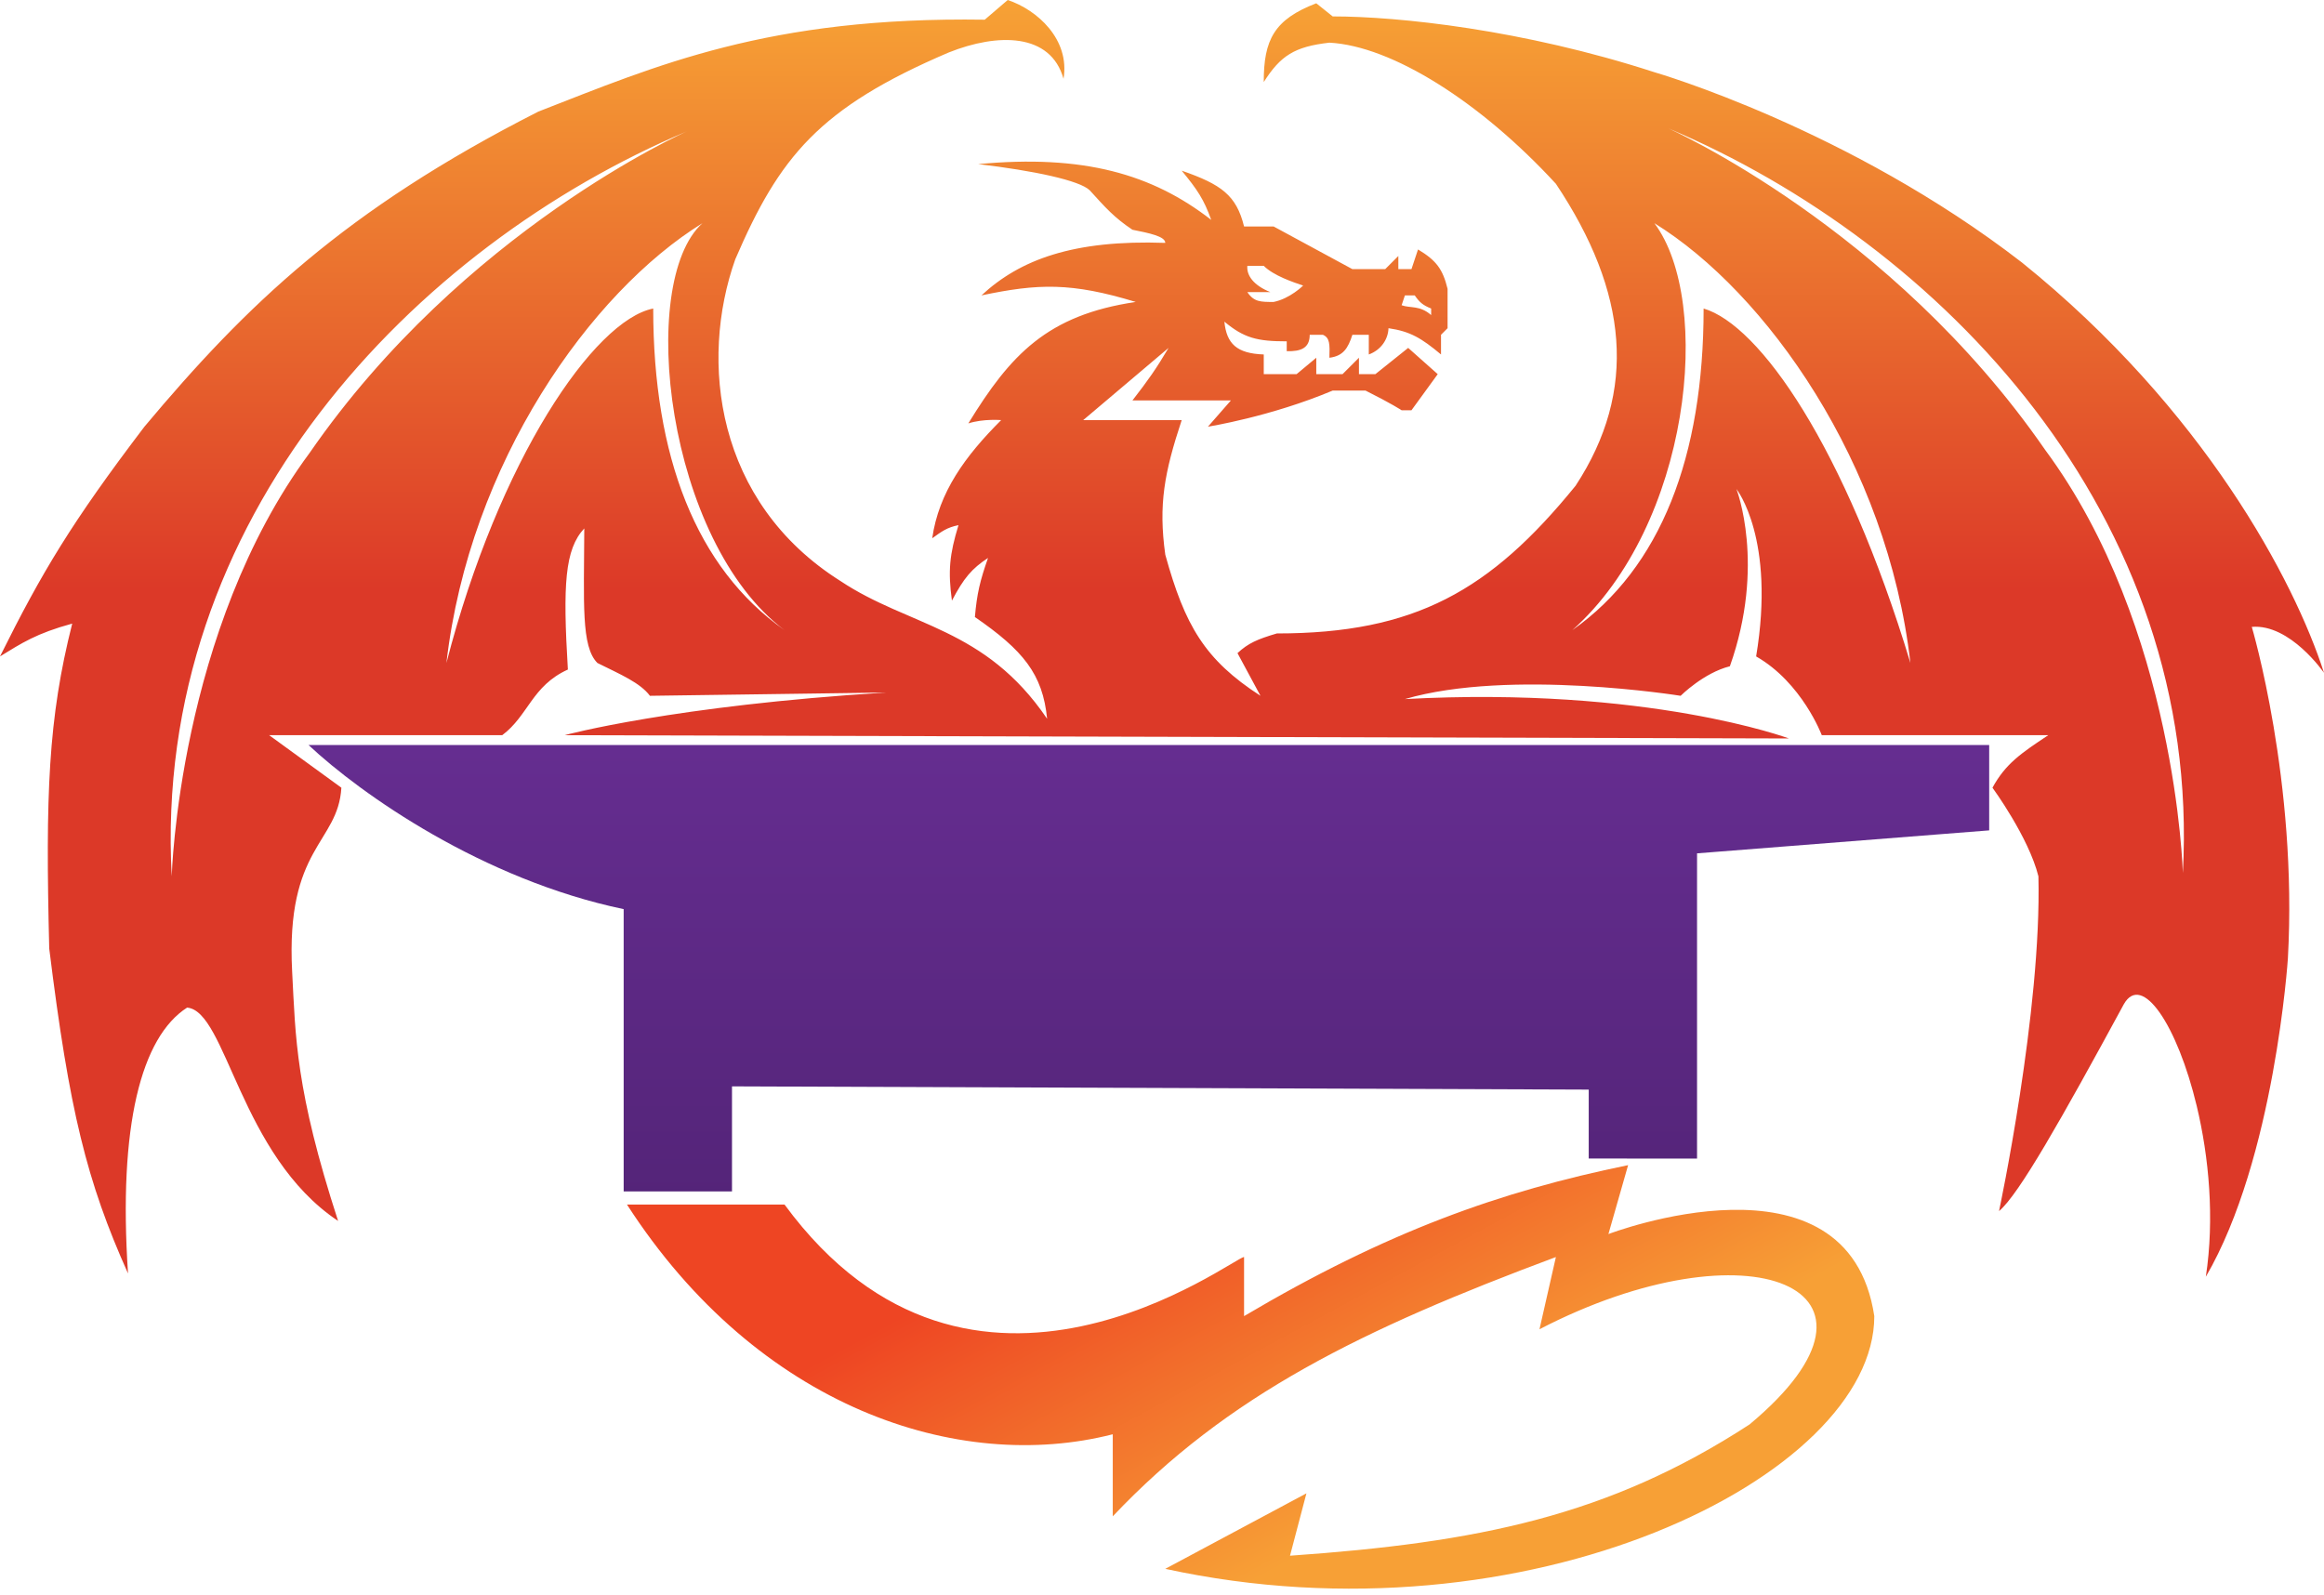
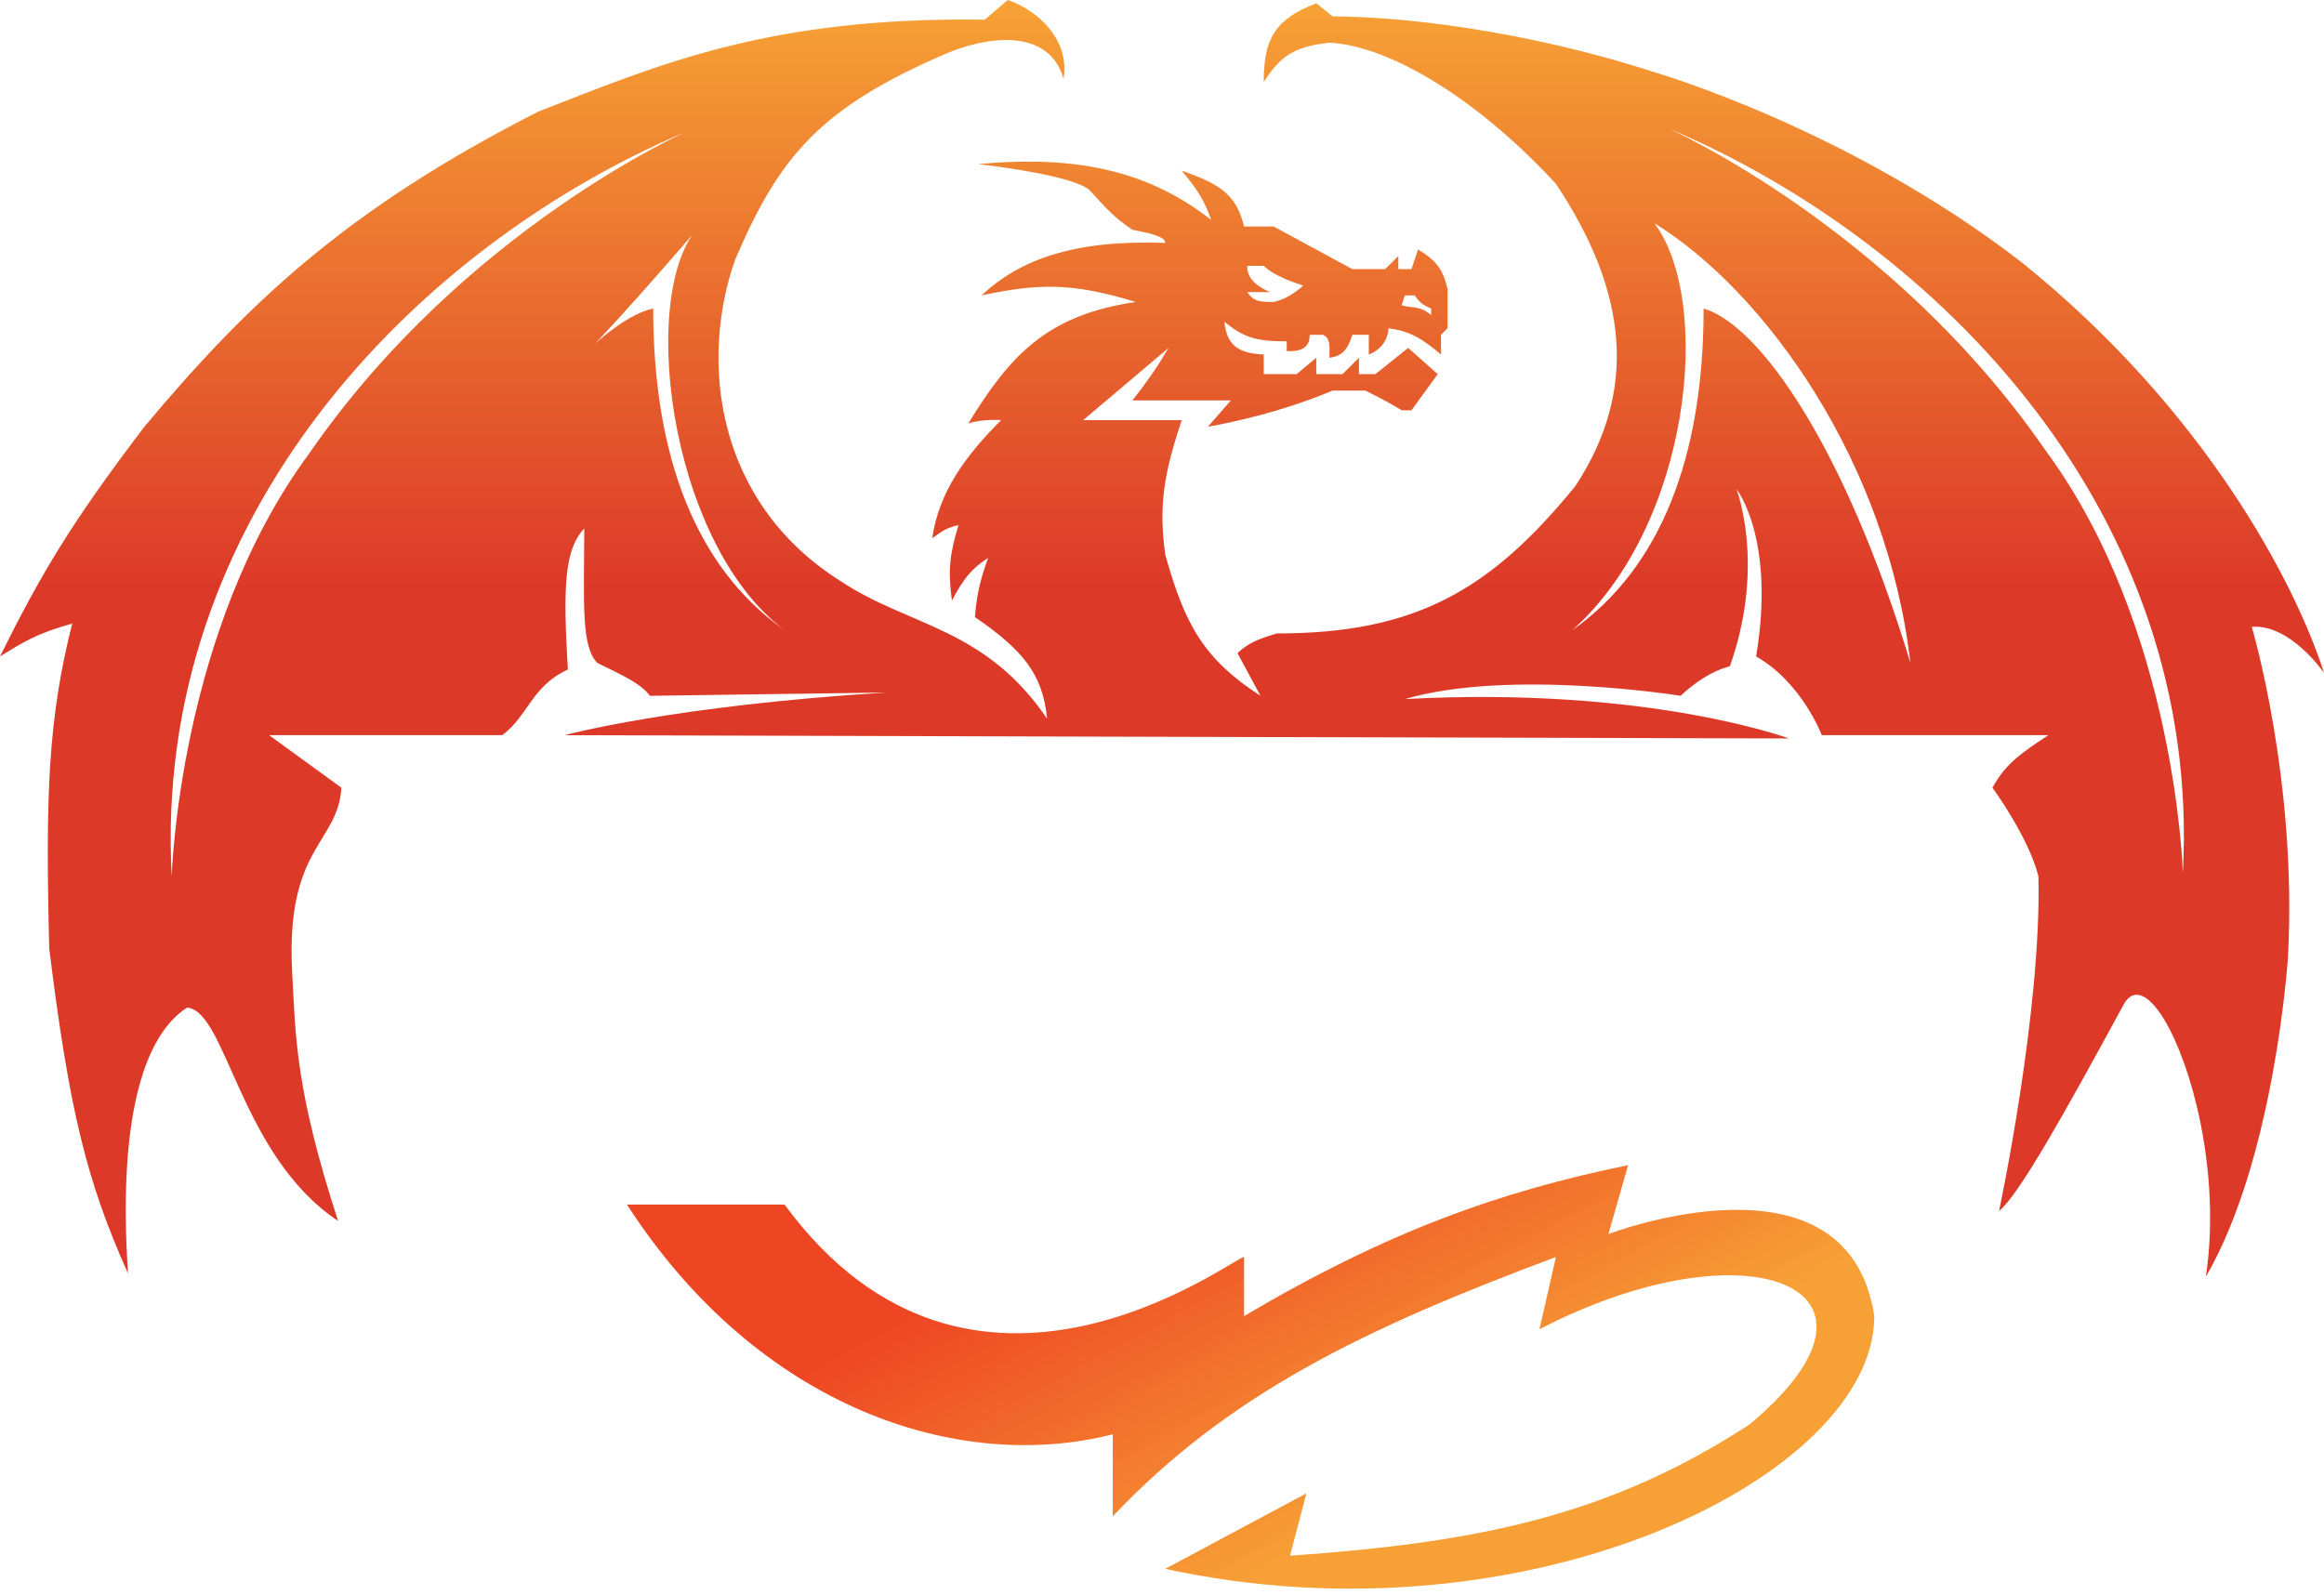
<svg xmlns="http://www.w3.org/2000/svg" width="354" height="243" viewBox="0 0 354 243" fill="none">
  <path d="M245 188C245 188 281.5 174 285.5 200.5C285.5 225 232.5 251 177.5 239L199 227.5L196.5 237C225 235 245 231 266.5 217C291.616 196.06 266.269 186.036 234.5 202.5L237 191.5C207.5 202.5 187 212.5 169.5 231V218.5C146 224.5 115.5 214.5 95.5 183.5H119.5C148.093 222.42 188.085 191.376 189.5 191.5V200.5C211.32 187.596 228.5 181.5 248 177.5L245 188Z" fill="url(#paint0_linear_59_7)" />
-   <path d="M153.5 0C158 1.5 163 6 162 12C160.031 5 152 5 144.5 8C124.743 16.43 118.713 23.922 112 39.5C106.5 55 109 76.5 128 88.5C138.5 95.5 150 95.5 159.5 109.5C158.836 102.675 155.828 99.05 148.5 94C148.807 90.411 149.291 88.448 150.5 85C148.026 86.628 146.819 88.042 145 91.5C144.391 87 144.627 84.482 146 80C144.227 80.358 143.437 80.969 142 82C143 75 147 69.5 152.5 64C152.5 64 149.806 63.763 147.5 64.5C153.914 54.041 159.5 48 173 46C163.179 43.004 158.133 43.186 149.5 45C155.347 39.56 163.501 36.5 177.5 37C177.5 36 175 35.5 172.5 35C169.734 33.157 168.401 31.646 166 29C164.5 27.5 157.5 26 149 25C165 23.5 175.5 26.5 184.5 33.5C183.387 30.392 182.397 28.901 180 26C186.049 28.094 188.336 29.762 189.5 34.5H194L206 41H211L213 39V41H215L216 38C218.813 39.697 219.764 41.012 220.5 44V50L219.5 51V54C216.501 51.5 214.814 50.482 211.5 50C211.45 51.687 210.357 53.325 208.5 54V51H206C205.341 53.051 204.603 54.243 202.5 54.5C202.569 52.421 202.565 51.45 201.5 51H199.5C199.5 53 198.203 53.561 196 53.5V52C191.501 52 189.5 51.5 186.5 49C186.842 52.374 188.39 53.856 192.5 54V57H197.5L200.5 54.5V57H204.5L207 54.5V57H209.5L214.5 53L219 57L215 62.5H213.5C213.5 62.5 212 61.5 208 59.5H203C193.535 63.485 184.07 64.989 184 65L187.5 61H172.5C174.875 57.941 176.104 56.202 178 53L165 64H180C177.362 71.98 176.436 76.868 177.5 84.5C180.49 95.302 183.5 100.5 192 106L188.5 99.5C190.131 97.975 191.555 97.372 194.5 96.5C215.5 96.5 227 90 240 74C249.5 59.5 248 44.5 237 28C225.501 15.5 212 7 202.5 6.5C197.177 7.102 195.046 8.488 192.5 12.5C192.485 6.07 194.084 2.958 200.5 0.5L203 2.5C213.001 2.5 232.001 4.5 252 11C252.12 11.034 281.554 19.542 308 40C335.708 62.343 349.5 88.5 354 102.5C354 102.5 348.848 95 343 95.5C343.018 95.558 349.999 119.034 348.5 146C348.5 146 346.5 176.5 336 194.5C337.351 185.627 336.468 176.233 334.617 168.5C331.669 156.188 326.264 148.087 323.5 153C314.001 170.5 307.501 182 304.5 184.5C304.513 184.443 311 153.981 310.5 133.5C309.005 127.517 303.532 120.043 303.5 120C305.484 116.374 307.788 114.789 312 112H277.5C277.5 112 274.5 104 267.5 100C270.492 82.053 264.535 74.544 264.5 74.5C264.518 74.545 268.989 86.031 263.5 101.5C259.518 102.496 256.031 105.97 256 106C256 106 230 101.813 214 106.5C251 104.5 272.5 112.5 272.5 112.5L86 112C86.09 111.976 102.589 107.495 135 105.5L99 106C97.5 104 94.514 102.747 91 101C88.5 98.5 88.959 91.903 89 80.5C86.024 83.694 85.725 89.054 86.5 102C81.001 104.5 80.5 109 76.5 112H41L52 120C51.5 128.5 43.5 129 44.5 148C45.028 158.019 45 166 51.5 186C36.501 176 34.5 154.001 28.5 153.5C21.5 158 18 171.5 19.5 194C13.207 179.964 10.554 169.205 7.5 144.5C6.914 121.045 7.337 109.483 11 95C5.501 96.5 3.304 97.978 0 100C6.398 87.146 10.9 79.6 22 65C37.5 46.5 52.501 32 82 17C100 10 117.001 2.5 150 3L153.5 0ZM104.659 20C63.159 37.5 23.159 79 26.159 133.5C26.159 133.5 27.159 96 47.159 69C70.63 35.042 104.575 20.037 104.659 20ZM254 19.5C254.123 19.554 288.043 34.561 311.5 68.5C331.5 95.5 332.5 133 332.5 133C335.5 78.5 295.5 37 254 19.5ZM107 34C90 44.5 71.5 70.5 68 101C76 70 90.5 48.791 99.5 47C99.5 69.5 106 86.5 119.5 96C101.5 82.5 97 43 107 34ZM252 34C261 46 257.5 80 239.5 96C253 86.5 259.5 69.5 259.5 47C268 49.5 281.001 67.943 291 101C287.5 70.5 269 44.5 252 34ZM213.499 46.5C214.845 46.984 216.269 46.476 218 48L217.999 47C216.699 46.484 216.197 46.01 215.499 45H213.999L213.499 46.5ZM190 40.5C189.86 41.991 191 43.5 193.5 44.5H190C191 46 192 46 194 46C196.5 45.5 198.5 43.5 198.5 43.5C197 43 194 42 192.5 40.5H190Z" fill="url(#paint1_linear_59_7)" />
-   <path d="M111.5 113.5H47C55 121 73.5 134 95 138.5V181.5H111.5V165.5L242 165.992V176.492L258.5 176.5V130L303 126.5V113.5H251.5H111.5Z" fill="url(#paint2_linear_59_7)" />
+   <path d="M153.5 0C158 1.5 163 6 162 12C160.031 5 152 5 144.5 8C124.743 16.43 118.713 23.922 112 39.5C106.5 55 109 76.5 128 88.5C138.5 95.5 150 95.5 159.5 109.5C158.836 102.675 155.828 99.05 148.5 94C148.807 90.411 149.291 88.448 150.5 85C148.026 86.628 146.819 88.042 145 91.5C144.391 87 144.627 84.482 146 80C144.227 80.358 143.437 80.969 142 82C143 75 147 69.5 152.5 64C152.5 64 149.806 63.763 147.5 64.5C153.914 54.041 159.5 48 173 46C163.179 43.004 158.133 43.186 149.5 45C155.347 39.56 163.501 36.5 177.5 37C177.5 36 175 35.5 172.5 35C169.734 33.157 168.401 31.646 166 29C164.5 27.5 157.5 26 149 25C165 23.5 175.5 26.5 184.5 33.5C183.387 30.392 182.397 28.901 180 26C186.049 28.094 188.336 29.762 189.5 34.5H194L206 41H211L213 39V41H215L216 38C218.813 39.697 219.764 41.012 220.5 44V50L219.5 51V54C216.501 51.5 214.814 50.482 211.5 50C211.45 51.687 210.357 53.325 208.5 54V51H206C205.341 53.051 204.603 54.243 202.5 54.5C202.569 52.421 202.565 51.45 201.5 51H199.5C199.5 53 198.203 53.561 196 53.5V52C191.501 52 189.5 51.5 186.5 49C186.842 52.374 188.39 53.856 192.5 54V57H197.5L200.5 54.5V57H204.5L207 54.5V57H209.5L214.5 53L219 57L215 62.5H213.5C213.5 62.5 212 61.5 208 59.5H203C193.535 63.485 184.07 64.989 184 65L187.5 61H172.5C174.875 57.941 176.104 56.202 178 53L165 64H180C177.362 71.98 176.436 76.868 177.5 84.5C180.49 95.302 183.5 100.5 192 106L188.5 99.5C190.131 97.975 191.555 97.372 194.5 96.5C215.5 96.5 227 90 240 74C249.5 59.5 248 44.5 237 28C225.501 15.5 212 7 202.5 6.5C197.177 7.102 195.046 8.488 192.5 12.5C192.485 6.07 194.084 2.958 200.5 0.5L203 2.5C213.001 2.5 232.001 4.5 252 11C252.12 11.034 281.554 19.542 308 40C335.708 62.343 349.5 88.5 354 102.5C354 102.5 348.848 95 343 95.5C343.018 95.558 349.999 119.034 348.5 146C348.5 146 346.5 176.5 336 194.5C337.351 185.627 336.468 176.233 334.617 168.5C331.669 156.188 326.264 148.087 323.5 153C314.001 170.5 307.501 182 304.5 184.5C304.513 184.443 311 153.981 310.5 133.5C309.005 127.517 303.532 120.043 303.5 120C305.484 116.374 307.788 114.789 312 112H277.5C277.5 112 274.5 104 267.5 100C270.492 82.053 264.535 74.544 264.5 74.5C264.518 74.545 268.989 86.031 263.5 101.5C259.518 102.496 256.031 105.97 256 106C256 106 230 101.813 214 106.5C251 104.5 272.5 112.5 272.5 112.5L86 112C86.09 111.976 102.589 107.495 135 105.5L99 106C97.5 104 94.514 102.747 91 101C88.5 98.5 88.959 91.903 89 80.5C86.024 83.694 85.725 89.054 86.5 102C81.001 104.5 80.5 109 76.5 112H41L52 120C51.5 128.5 43.5 129 44.5 148C45.028 158.019 45 166 51.5 186C36.501 176 34.5 154.001 28.5 153.5C21.5 158 18 171.5 19.5 194C13.207 179.964 10.554 169.205 7.5 144.5C6.914 121.045 7.337 109.483 11 95C5.501 96.5 3.304 97.978 0 100C6.398 87.146 10.9 79.6 22 65C37.5 46.5 52.501 32 82 17C100 10 117.001 2.5 150 3L153.5 0ZM104.659 20C63.159 37.5 23.159 79 26.159 133.5C26.159 133.5 27.159 96 47.159 69C70.63 35.042 104.575 20.037 104.659 20ZM254 19.5C254.123 19.554 288.043 34.561 311.5 68.5C331.5 95.5 332.5 133 332.5 133C335.5 78.5 295.5 37 254 19.5ZM107 34C76 70 90.5 48.791 99.5 47C99.5 69.5 106 86.5 119.5 96C101.5 82.5 97 43 107 34ZM252 34C261 46 257.5 80 239.5 96C253 86.5 259.5 69.5 259.5 47C268 49.5 281.001 67.943 291 101C287.5 70.5 269 44.5 252 34ZM213.499 46.5C214.845 46.984 216.269 46.476 218 48L217.999 47C216.699 46.484 216.197 46.01 215.499 45H213.999L213.499 46.5ZM190 40.5C189.86 41.991 191 43.5 193.5 44.5H190C191 46 192 46 194 46C196.5 45.5 198.5 43.5 198.5 43.5C197 43 194 42 192.5 40.5H190Z" fill="url(#paint1_linear_59_7)" />
  <defs>
    <linearGradient id="paint0_linear_59_7" x1="114.5" y1="195" x2="151" y2="262.5" gradientUnits="userSpaceOnUse">
      <stop offset="0.204" stop-color="#EE4523" />
      <stop offset="1" stop-color="#F7A036" />
      <stop offset="1" stop-color="#F7A036" />
    </linearGradient>
    <linearGradient id="paint1_linear_59_7" x1="177" y1="0" x2="177" y2="194.5" gradientUnits="userSpaceOnUse">
      <stop stop-color="#F7A235" />
      <stop offset="0.462" stop-color="#DC3928" />
    </linearGradient>
    <linearGradient id="paint2_linear_59_7" x1="175" y1="114" x2="175" y2="223" gradientUnits="userSpaceOnUse">
      <stop stop-color="#652D90" />
      <stop offset="1" stop-color="#4A1F6B" />
    </linearGradient>
  </defs>
</svg>